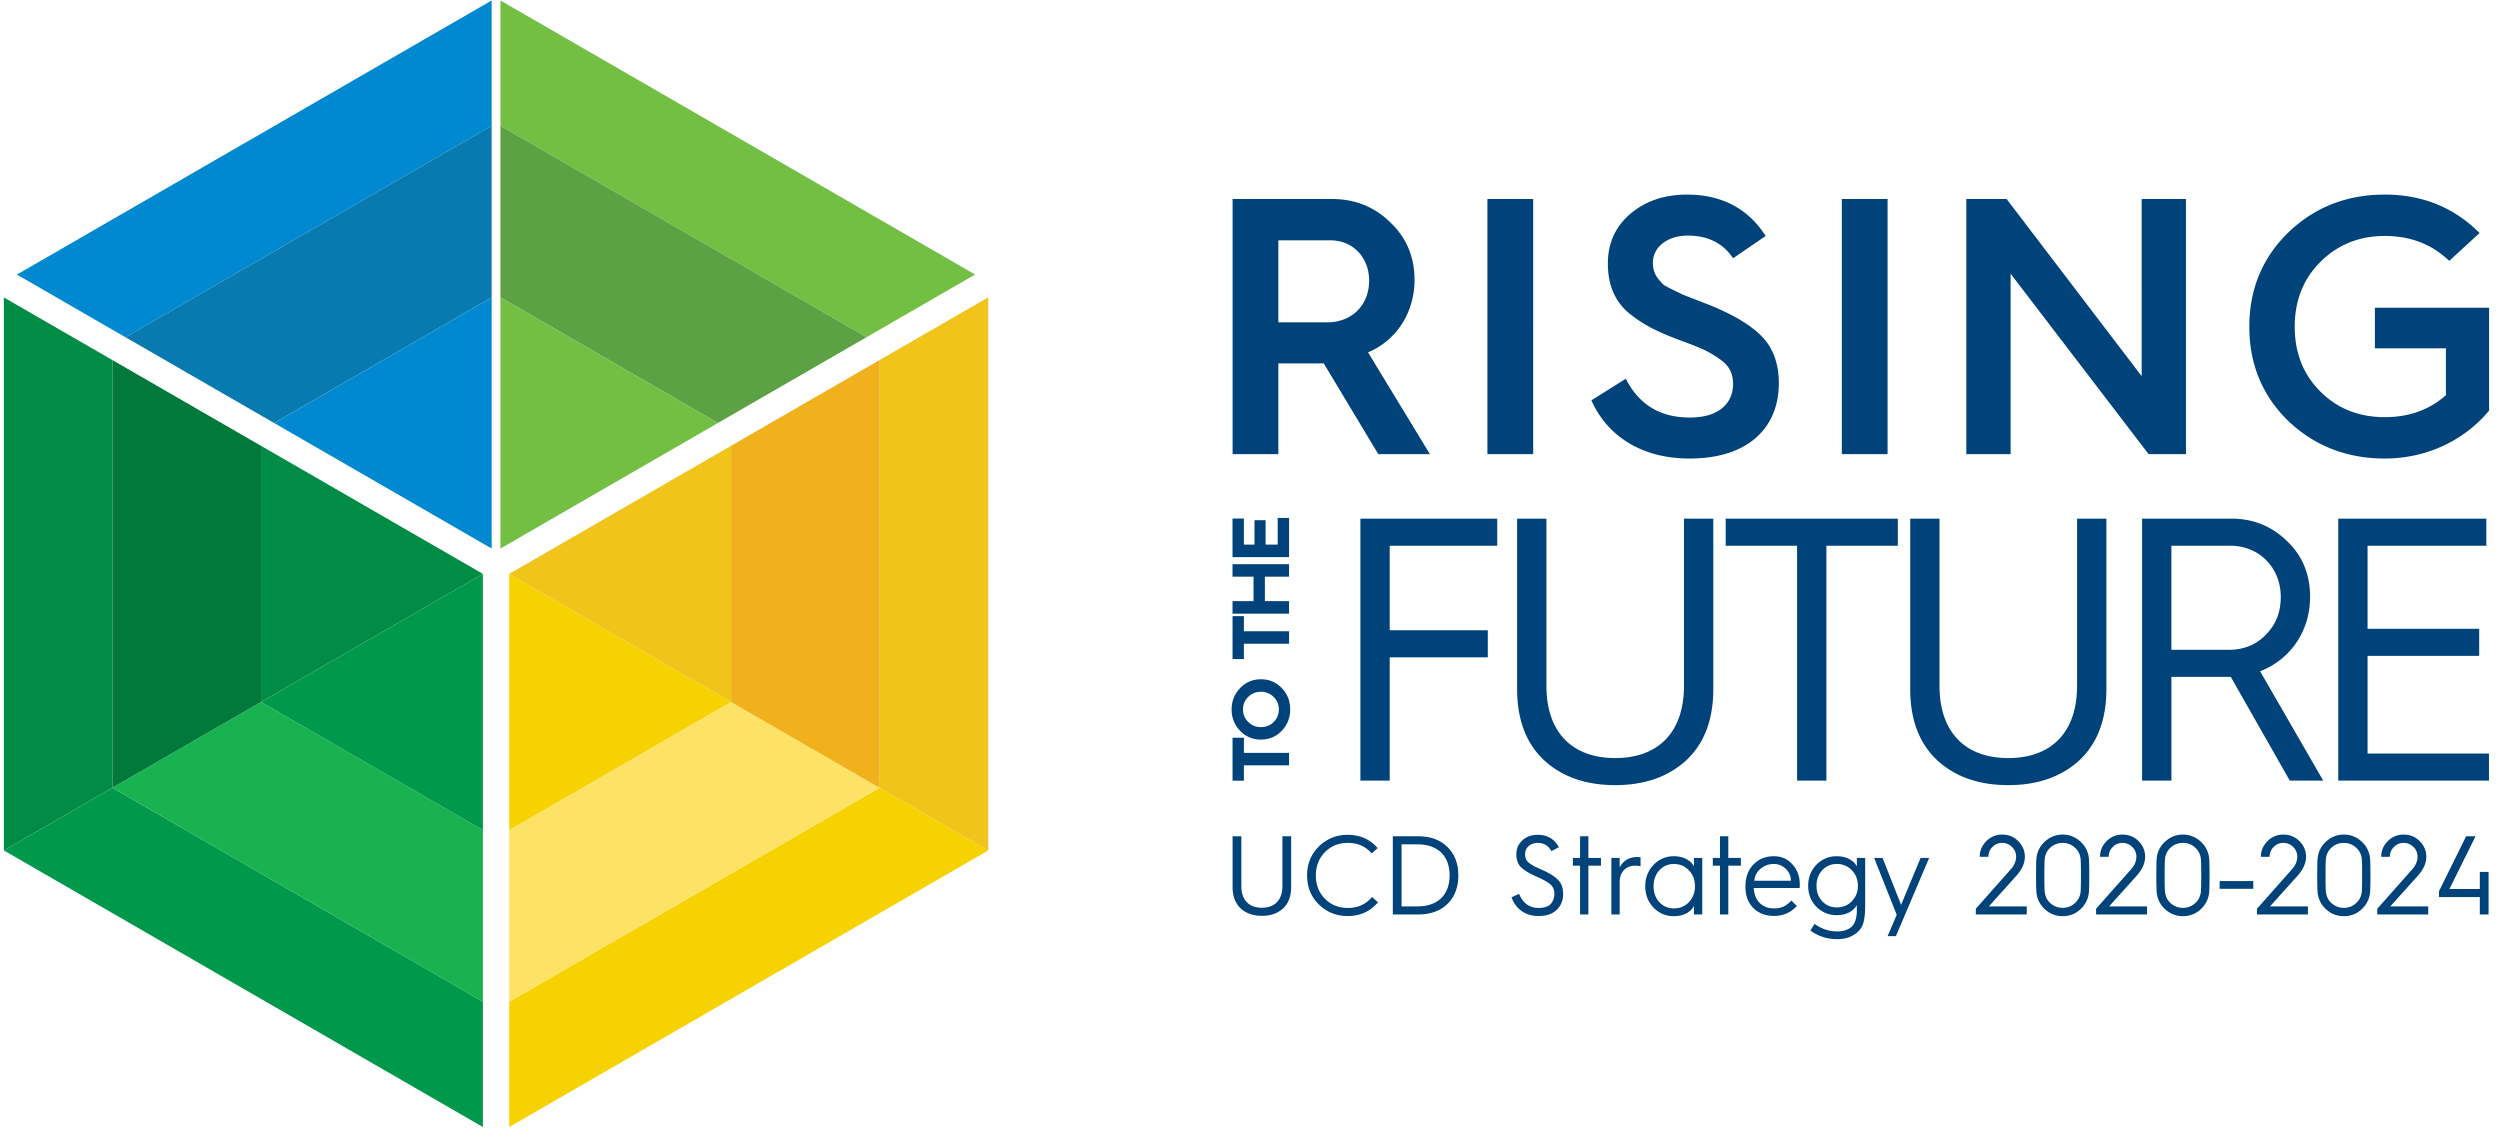
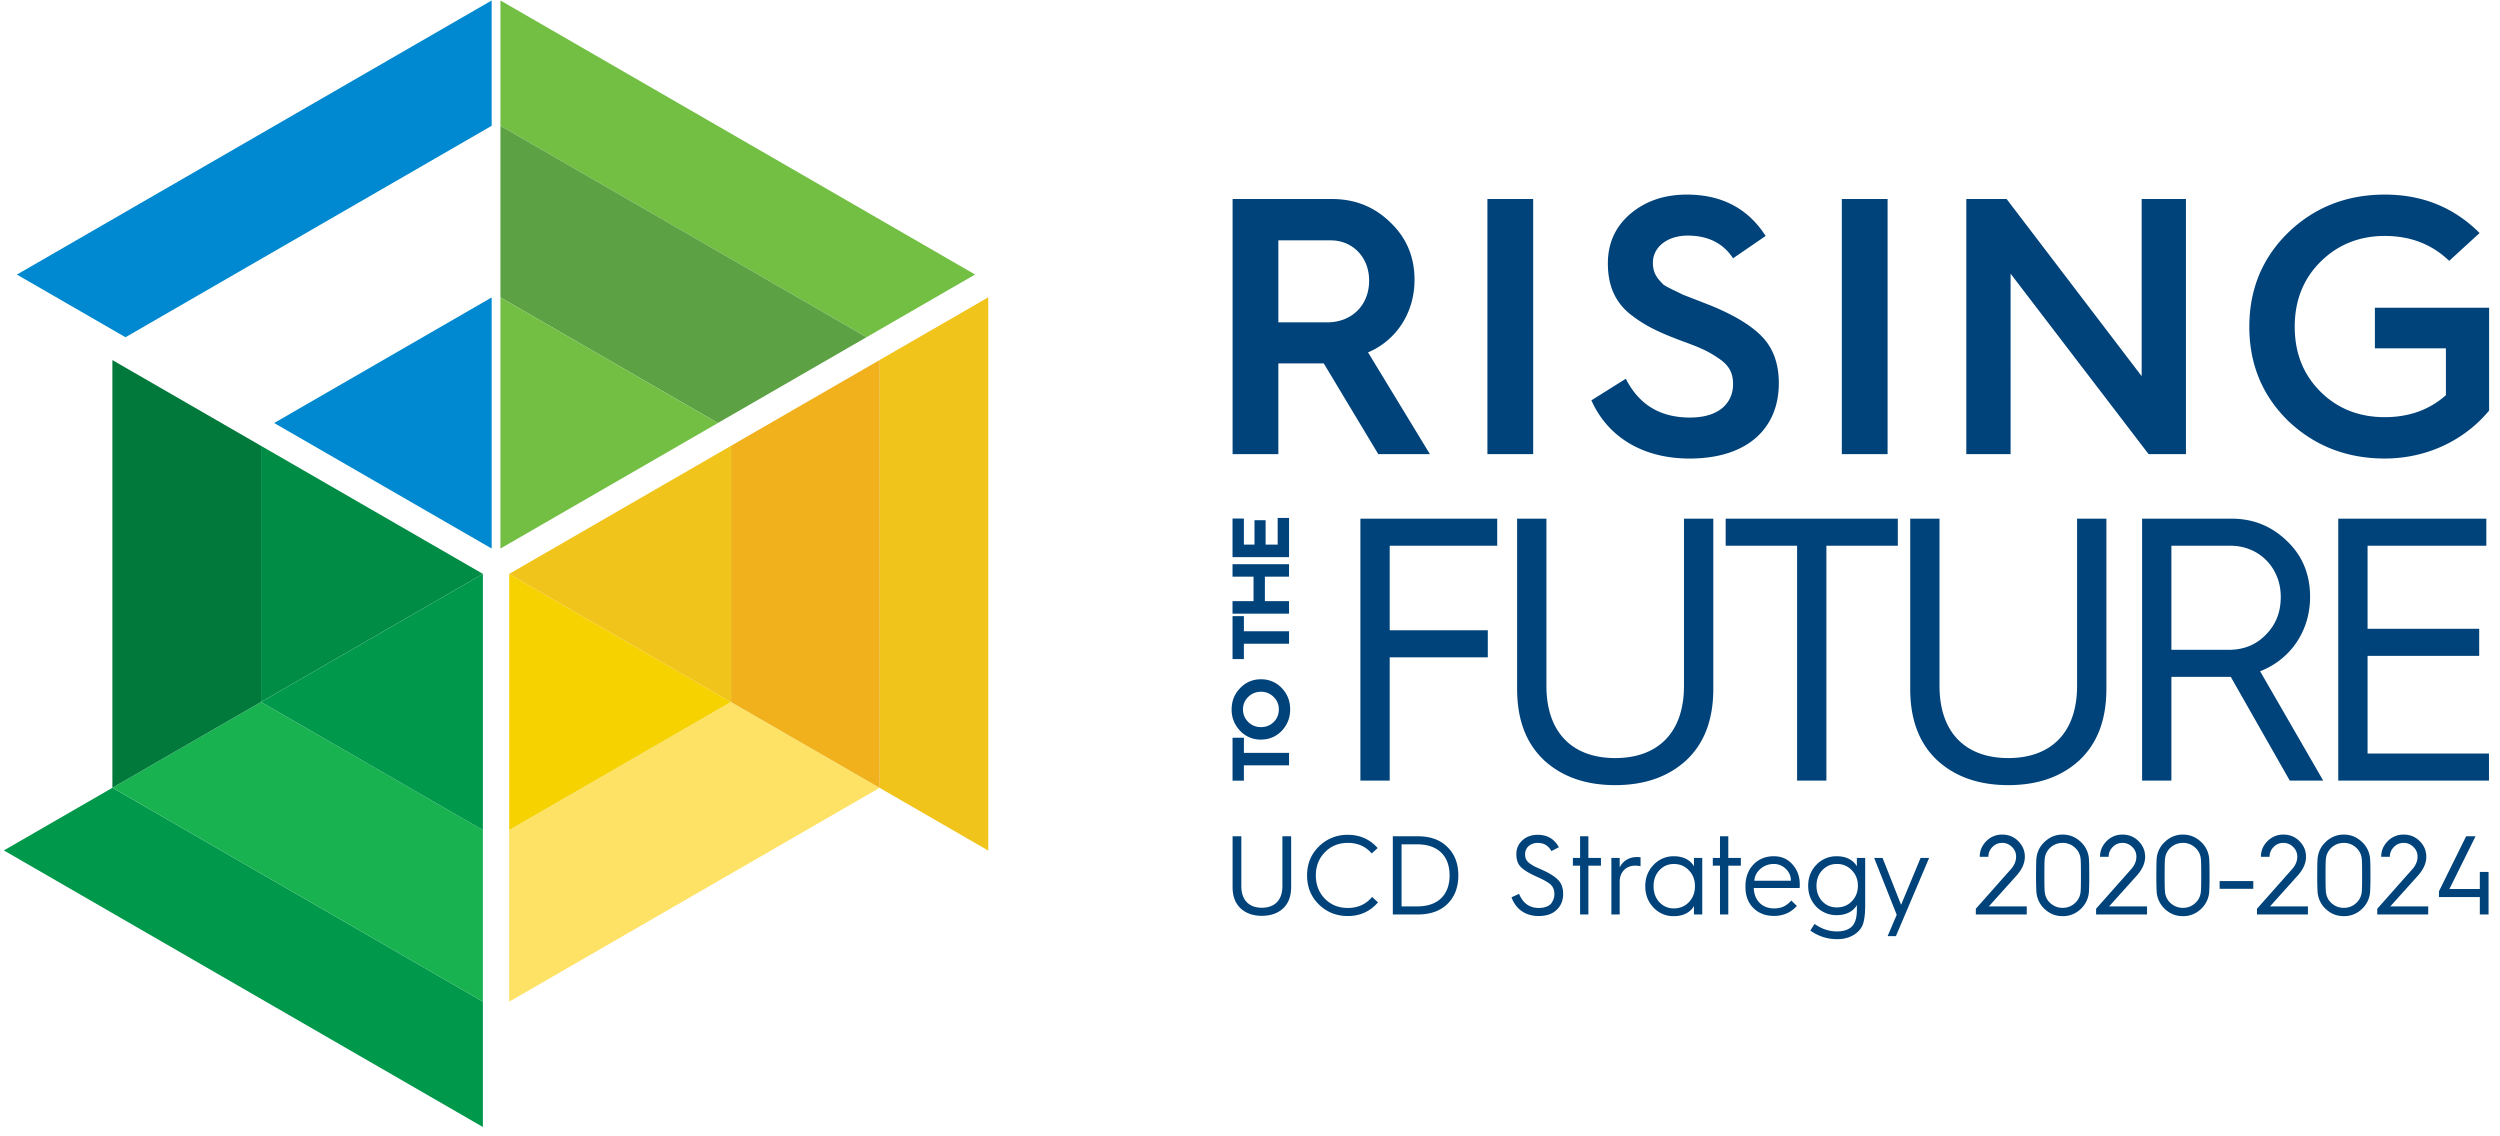
<svg xmlns="http://www.w3.org/2000/svg" width="176" height="80" viewBox="0 0 176 80" fill="none">
  <path d="M106.805 36.514h2.063v11.774c0 3.307 1.852 5.08 4.842 5.08 2.99 0 4.842-1.773 4.842-5.08V36.514h2.064V48.5c0 2.169-.635 3.836-1.906 5.027-1.269 1.163-2.936 1.746-5 1.746s-3.731-.583-5.001-1.746c-1.27-1.191-1.904-2.858-1.904-5.027V36.514zM95.772 54.956V36.514h9.631v1.905h-7.568v5.953h6.906v1.906h-6.906v8.678h-2.063zm30.743 0V38.419h-5.027v-1.905h12.118v1.905h-5.027v16.537h-2.064zm7.964-18.442h2.063v11.774c0 3.307 1.852 5.08 4.842 5.08 2.99 0 4.842-1.773 4.842-5.08V36.514h2.064V48.5c0 2.169-.635 3.836-1.905 5.027-1.27 1.163-2.937 1.746-5.001 1.746-2.064 0-3.731-.583-5.001-1.746-1.27-1.191-1.904-2.858-1.904-5.027V36.514zm18.387 9.234h4.022c1.058 0 1.932-.344 2.62-1.058.714-.715 1.058-1.588 1.058-2.673 0-2.037-1.508-3.598-3.546-3.598h-4.154v7.329zm-2.063 9.208V36.514h6.297c1.534 0 2.831.53 3.915 1.587 1.085 1.032 1.615 2.355 1.615 3.916 0 2.434-1.403 4.419-3.519 5.24l4.444 7.699h-2.354l-4.154-7.303h-4.181v7.303h-2.063zm13.81 0V36.514h10.425v1.905h-8.361v5.847h7.858v1.905h-7.858v6.88h8.546v1.905h-10.61zm-73.865-1.078H87.57v1.079h-.799v-3.02h.8V53h3.178v.878zm-1.078-3.049c.24-.24.36-.537.36-.885s-.12-.639-.366-.879a1.223 1.223 0 00-.896-.365c-.348 0-.645.12-.89.36-.246.24-.371.536-.371.884s.125.646.37.885c.246.24.543.36.891.36.36 0 .656-.12.902-.36zm-2.363.622a2.1 2.1 0 01-.6-1.507c0-.588.2-1.09.6-1.501.4-.416.885-.622 1.461-.622a1.97 1.97 0 011.467.617c.394.41.593.912.593 1.506 0 .588-.2 1.09-.593 1.507-.4.411-.89.616-1.467.616a1.957 1.957 0 01-1.461-.616zm3.441-6.131H87.57v1.078h-.799v-3.02h.8v1.062h3.178v.88zm0-2.12H86.77v-.879h1.479v-1.723H86.77v-.88h3.978v.88h-1.7v1.723h1.7v.88zm0-3.98H86.77v-2.716h.8v1.838h.747v-1.719h.782v1.719h.85v-1.878h.8v2.756zm-3.973 19.653h.615v3.516c0 .987.553 1.516 1.446 1.516.892 0 1.445-.53 1.445-1.517v-3.515h.616v3.579c0 .647-.19 1.144-.568 1.5-.38.348-.877.522-1.493.522-.616 0-1.114-.174-1.493-.522-.379-.356-.569-.853-.569-1.5v-3.579zm10.213.83l-.419.38c-.427-.498-.987-.743-1.682-.743-.648 0-1.185.22-1.612.655-.426.434-.64.98-.64 1.635 0 .656.214 1.208.64 1.643.427.434.964.647 1.612.647.71 0 1.28-.26 1.706-.773l.418.378c-.553.64-1.263.964-2.124.964-.798 0-1.477-.268-2.038-.814-.553-.544-.83-1.231-.83-2.045 0-.814.277-1.493.83-2.038a2.82 2.82 0 012.038-.82c.845 0 1.548.307 2.1.93zm1.682 4.107h1.114c1.485 0 2.267-.853 2.267-2.18 0-1.335-.782-2.188-2.275-2.188H98.67v4.368zm-.616.569v-5.505h1.77c.876 0 1.571.252 2.076.758.514.505.767 1.169.767 1.998 0 .83-.253 1.493-.758 1.998-.506.498-1.201.75-2.078.75h-1.777zm8.887-1.454c.276.663.734.995 1.382.995.466 0 .798-.158.932-.387.134-.228.174-.394.174-.584 0-.3-.095-.53-.277-.687-.181-.158-.506-.34-.956-.538-.497-.22-.868-.441-1.098-.655-.229-.213-.347-.529-.347-.932 0-.395.142-.718.427-.979.284-.26.647-.387 1.081-.387.672 0 1.17.292 1.485.876l-.529.27c-.205-.388-.529-.577-.963-.577-.498 0-.885.331-.885.782 0 .284.071.473.324.663.134.087.237.158.323.205l.475.214c.56.245.955.49 1.192.734.245.237.364.569.364 1.003 0 .45-.15.821-.458 1.114-.301.292-.727.434-1.272.434-.877 0-1.588-.442-1.904-1.32l.53-.244zm4.297 1.454v-3.436h-.506v-.545h.506v-1.524h.584v1.524h.885v.545h-.885v3.436h-.584zm2.203 0v-3.981h.585v.671c.213-.441.648-.734 1.224-.734.087 0 .174.008.245.016v.631a1.836 1.836 0 00-.395-.039c-.624 0-1.074.458-1.074 1.121v2.315h-.585zm5.459-.869c.284-.3.426-.671.426-1.121 0-.45-.142-.822-.426-1.114-.277-.3-.633-.45-1.059-.45-.411 0-.75.15-1.027.45-.268.292-.402.663-.402 1.114 0 .45.134.821.402 1.12.277.293.616.443 1.027.443.426 0 .782-.15 1.059-.442zm.355-2.52v-.592h.584v3.98h-.584v-.592c-.229.403-.695.712-1.414.712a1.907 1.907 0 01-1.429-.6c-.387-.403-.585-.909-.585-1.51 0-.6.198-1.097.585-1.5a1.913 1.913 0 011.429-.608c.719 0 1.185.308 1.414.71zm1.832 3.389v-3.436h-.505v-.545h.505v-1.524h.585v1.524h.885v.545h-.885v3.436h-.585zm4.992-2.378c0-.323-.118-.6-.355-.83a1.188 1.188 0 00-.853-.347c-.363 0-.679.12-.94.348-.26.229-.403.506-.426.83h2.574zm-3.199.403c0-.64.19-1.153.562-1.54.371-.387.853-.584 1.429-.584.545 0 .98.189 1.319.576.34.38.514.845.514 1.406 0 .087 0 .174-.008.253h-3.231c.032.877.593 1.437 1.422 1.437.545 0 .869-.174 1.224-.552l.387.378c-.419.467-.956.703-1.611.703-.592 0-1.082-.189-1.454-.56-.371-.371-.553-.869-.553-1.485v-.032zm7.489 1.043c.285-.292.427-.656.427-1.09 0-.434-.142-.798-.427-1.09a1.4 1.4 0 00-1.058-.443c-.411 0-.751.15-1.027.443-.269.292-.403.655-.403 1.09 0 .434.134.798.403 1.09.276.292.616.434 1.027.434.426 0 .782-.142 1.058-.434zm-2.622 1.595c.489.356 1.019.53 1.579.53.419 0 .743-.095.988-.293.276-.229.41-.64.41-1.232v-.331c-.229.402-.694.71-1.413.71a1.953 1.953 0 01-1.43-.584c-.387-.395-.585-.893-.585-1.485 0-.593.198-1.09.585-1.484a1.93 1.93 0 011.43-.593c.719 0 1.184.308 1.413.71v-.592h.585v3.317c0 .514-.04.925-.119 1.217-.071.3-.244.553-.513.766-.355.276-.798.418-1.343.418a3.15 3.15 0 01-1.887-.607l.3-.467zm5.782-.639l-1.588-4.005h.592l1.304 3.302 1.374-3.302h.6l-2.338 5.505h-.584l.64-1.5zm5.569-.024v-.403l2.472-2.788c.244-.276.363-.568.363-.877a.916.916 0 00-.292-.687.938.938 0 00-.687-.284.917.917 0 00-.688.292.939.939 0 00-.284.687h-.608c0-.434.158-.797.466-1.106a1.532 1.532 0 011.121-.458c.435 0 .814.15 1.122.458.308.309.466.672.466 1.106 0 .435-.19.87-.569 1.304l-1.966 2.188h2.669v.568h-3.585zm5.252-.79c.245.213.529.324.861.324.332 0 .616-.11.853-.324a1.2 1.2 0 00.411-.822c.016-.15.023-.537.023-1.145s-.007-.987-.023-1.137a1.2 1.2 0 00-.411-.821 1.235 1.235 0 00-.853-.324c-.332 0-.616.11-.861.324a1.22 1.22 0 00-.403.82c-.016.15-.023.53-.023 1.139 0 .607.007.995.023 1.145.032.331.166.608.403.82zm-1.011-1.966c0-.609.008-1.003.024-1.177.047-.483.244-.877.6-1.201.355-.324.766-.49 1.248-.49s.893.166 1.248.49a1.8 1.8 0 01.6 1.2c.016.175.024.57.024 1.178a17.3 17.3 0 01-.024 1.184 1.817 1.817 0 01-.6 1.208 1.782 1.782 0 01-1.248.483c-.482 0-.893-.16-1.248-.483a1.813 1.813 0 01-.6-1.208 17.3 17.3 0 01-.024-1.184zm4.226 2.756v-.403l2.472-2.788c.245-.276.364-.568.364-.877a.913.913 0 00-.293-.687.935.935 0 00-.687-.284.915.915 0 00-.687.292.935.935 0 00-.284.687h-.608c0-.434.157-.797.465-1.106a1.536 1.536 0 011.122-.458c.435 0 .814.15 1.122.458.308.309.466.672.466 1.106 0 .435-.19.87-.569 1.304l-1.967 2.188h2.67v.568h-3.586zm5.253-.79c.245.213.529.324.861.324.331 0 .616-.11.853-.324.245-.213.379-.49.41-.822.016-.15.024-.537.024-1.145s-.008-.987-.024-1.137a1.194 1.194 0 00-.41-.821 1.237 1.237 0 00-.853-.324c-.332 0-.616.11-.861.324a1.22 1.22 0 00-.403.82c-.016.15-.024.53-.024 1.139 0 .607.008.995.024 1.145.032.331.166.608.403.82zm-1.011-1.966c0-.609.008-1.003.023-1.177a1.8 1.8 0 01.601-1.201c.355-.324.766-.49 1.248-.49s.892.166 1.247.49a1.8 1.8 0 01.601 1.2c.016.175.024.57.024 1.178a17.3 17.3 0 01-.024 1.184 1.818 1.818 0 01-.601 1.208 1.78 1.78 0 01-1.247.483c-.482 0-.893-.16-1.248-.483a1.818 1.818 0 01-.601-1.208 18.3 18.3 0 01-.023-1.184zm4.455.402h2.369v.545h-2.369v-.545zm2.63 2.354v-.403l2.472-2.788c.245-.276.364-.568.364-.877a.916.916 0 00-.292-.687.94.94 0 00-.688-.284.915.915 0 00-.687.292.935.935 0 00-.284.687h-.608c0-.434.157-.797.466-1.106a1.532 1.532 0 011.121-.458c.435 0 .814.15 1.122.458.308.309.466.672.466 1.106 0 .435-.19.87-.569 1.304l-1.967 2.188h2.67v.568h-3.586zm5.253-.79c.245.213.529.324.861.324.332 0 .616-.11.853-.324a1.2 1.2 0 00.411-.822c.016-.15.023-.537.023-1.145s-.007-.987-.023-1.137a1.2 1.2 0 00-.411-.821 1.235 1.235 0 00-.853-.324c-.332 0-.616.11-.861.324a1.22 1.22 0 00-.403.82c-.016.15-.023.53-.023 1.139 0 .607.007.995.023 1.145.032.331.166.608.403.82zm-1.011-1.966c0-.609.008-1.003.024-1.177.047-.483.244-.877.6-1.201.355-.324.766-.49 1.248-.49s.893.166 1.248.49a1.8 1.8 0 01.6 1.2c.016.175.024.57.024 1.178a17.3 17.3 0 01-.024 1.184 1.817 1.817 0 01-.6 1.208 1.782 1.782 0 01-1.248.483c-.482 0-.893-.16-1.248-.483a1.813 1.813 0 01-.6-1.208 17.3 17.3 0 01-.024-1.184zm4.226 2.756v-.403l2.472-2.788c.245-.276.363-.568.363-.877a.912.912 0 00-.292-.687.937.937 0 00-.687-.284.915.915 0 00-.687.292.935.935 0 00-.284.687h-.609c0-.434.158-.797.466-1.106a1.534 1.534 0 011.122-.458c.434 0 .813.15 1.121.458.308.309.466.672.466 1.106 0 .435-.189.87-.568 1.304l-1.967 2.188h2.67v.568h-3.586zm4.344-1.224v-.411l1.912-3.87h.663l-1.84 3.712h2.14v-1.2h.616v2.993h-.616v-1.224h-2.875zM89.996 22.694h3.428c1.752 0 2.963-1.212 2.963-2.938 0-1.65-1.16-2.835-2.706-2.835h-3.685v5.773zm-3.221 9.277V14.01h6.984c1.624 0 2.99.54 4.123 1.649 1.134 1.082 1.701 2.422 1.701 4.046 0 2.345-1.314 4.278-3.273 5.102l4.356 7.165h-3.634l-3.84-6.391h-3.196v6.391h-3.221zm17.939-17.962h3.222V31.97h-3.222V14.01zm9.743 12.653c.928 1.83 2.423 2.732 4.51 2.732 2.242 0 3.041-1.185 3.041-2.345 0-.8-.283-1.34-1.03-1.83-.748-.515-1.289-.747-2.63-1.237-1.649-.619-2.602-1.082-3.633-1.907-1.031-.85-1.521-2.01-1.521-3.53 0-1.444.542-2.604 1.598-3.506 1.082-.902 2.397-1.34 3.969-1.34 2.448 0 4.304.98 5.541 2.912l-2.294 1.572c-.696-1.056-1.752-1.597-3.196-1.597-1.417 0-2.448.798-2.448 1.907 0 .747.309 1.108.747 1.546.284.206 1.006.515 1.341.696l.927.36 1.057.413c1.701.696 2.912 1.443 3.66 2.242.747.799 1.134 1.881 1.134 3.222 0 3.17-2.191 5.309-6.289 5.309-3.324 0-5.773-1.547-6.907-4.098l2.423-1.52zm15.207-12.653h3.222V31.97h-3.222V14.01zm8.764 17.962V14.008h2.835l9.51 12.474V14.008h3.118v17.963h-2.629l-9.716-12.705V31.97h-3.118zm36.135-15.566l-2.139 1.959c-1.211-1.16-2.706-1.753-4.536-1.753-1.804 0-3.324.619-4.536 1.83-1.211 1.211-1.803 2.732-1.803 4.562s.592 3.35 1.803 4.561c1.212 1.211 2.732 1.804 4.536 1.804 1.701 0 3.145-.515 4.304-1.546v-3.299h-4.999v-2.86h8.04v7.241c-1.726 2.087-4.381 3.376-7.345 3.376-2.654 0-4.922-.876-6.777-2.628-1.83-1.779-2.758-3.995-2.758-6.65 0-2.654.928-4.87 2.758-6.649 1.855-1.778 4.123-2.654 6.777-2.654 2.655 0 4.871.902 6.675 2.706z" fill="#00427A" />
  <path d="M7.913 55.46L.271 59.87l33.724 19.471v-8.824L7.913 55.459z" fill="#00984A" />
  <path d="M18.377 49.419l-10.464 6.04 26.082 15.06V58.435L18.377 49.42z" fill="#19B251" />
  <path d="M33.995 40.401L18.377 49.42l15.619 9.017V40.401z" fill="#00984A" />
-   <path d="M35.848 70.518v8.824l33.716-19.466-7.642-4.412-26.074 15.054z" fill="#F5D200" />
+   <path d="M35.848 70.518v8.824z" fill="#F5D200" />
  <path d="M35.848 58.436v12.082l26.074-15.054-10.463-6.04-15.61 9.012z" fill="#FDE266" />
  <path d="M35.848 58.436l15.611-9.013-15.61-9.013v18.026z" fill="#F5D200" />
  <path d="M61.93 25.342v30.117l-.008.005 7.642 4.412.009-.005v-38.94l-7.642 4.41z" fill="#F1C41B" />
  <path d="M51.467 49.419l-.008.004 10.463 6.041.009-.004V25.342l-10.464 6.04V49.42z" fill="#F0B11D" />
  <path d="M35.848 40.41l15.611 9.014.008-.005V31.383l-15.619 9.018v.01z" fill="#F1C41B" />
-   <path d="M7.913 25.35L.271 20.94v38.93l7.642-4.412V25.35z" fill="#008C44" />
  <path d="M18.377 31.388L7.912 25.349v30.11l10.463-6.04V31.388z" fill="#00793A" />
  <path d="M18.377 31.388v18.03l15.618-9.017-15.618-9.013z" fill="#008C44" />
  <path d="M.271 19.861v.01l.008-.014-.008.004z" fill="#0487C7" />
  <path d="M34.613 8.857V.033L1.19 19.33l7.643 4.412 25.78-14.885z" fill="#0089D0" />
-   <path d="M34.613 20.94V8.856L8.833 23.741l10.466 6.04 15.314-8.842z" fill="#087AAF" />
  <path d="M34.613 20.94L19.3 29.78l15.314 8.838V20.94z" fill="#0089D0" />
  <path d="M61.004 23.738l7.642-4.412L35.231.033v8.825l25.773 14.88z" fill="#72BF44" />
  <path d="M50.54 29.778l10.464-6.04-25.773-14.88v12.081l15.31 8.84z" fill="#5CA143" />
  <path d="M50.54 29.778L35.23 20.94v17.678l15.31-8.839z" fill="#72BF44" />
</svg>